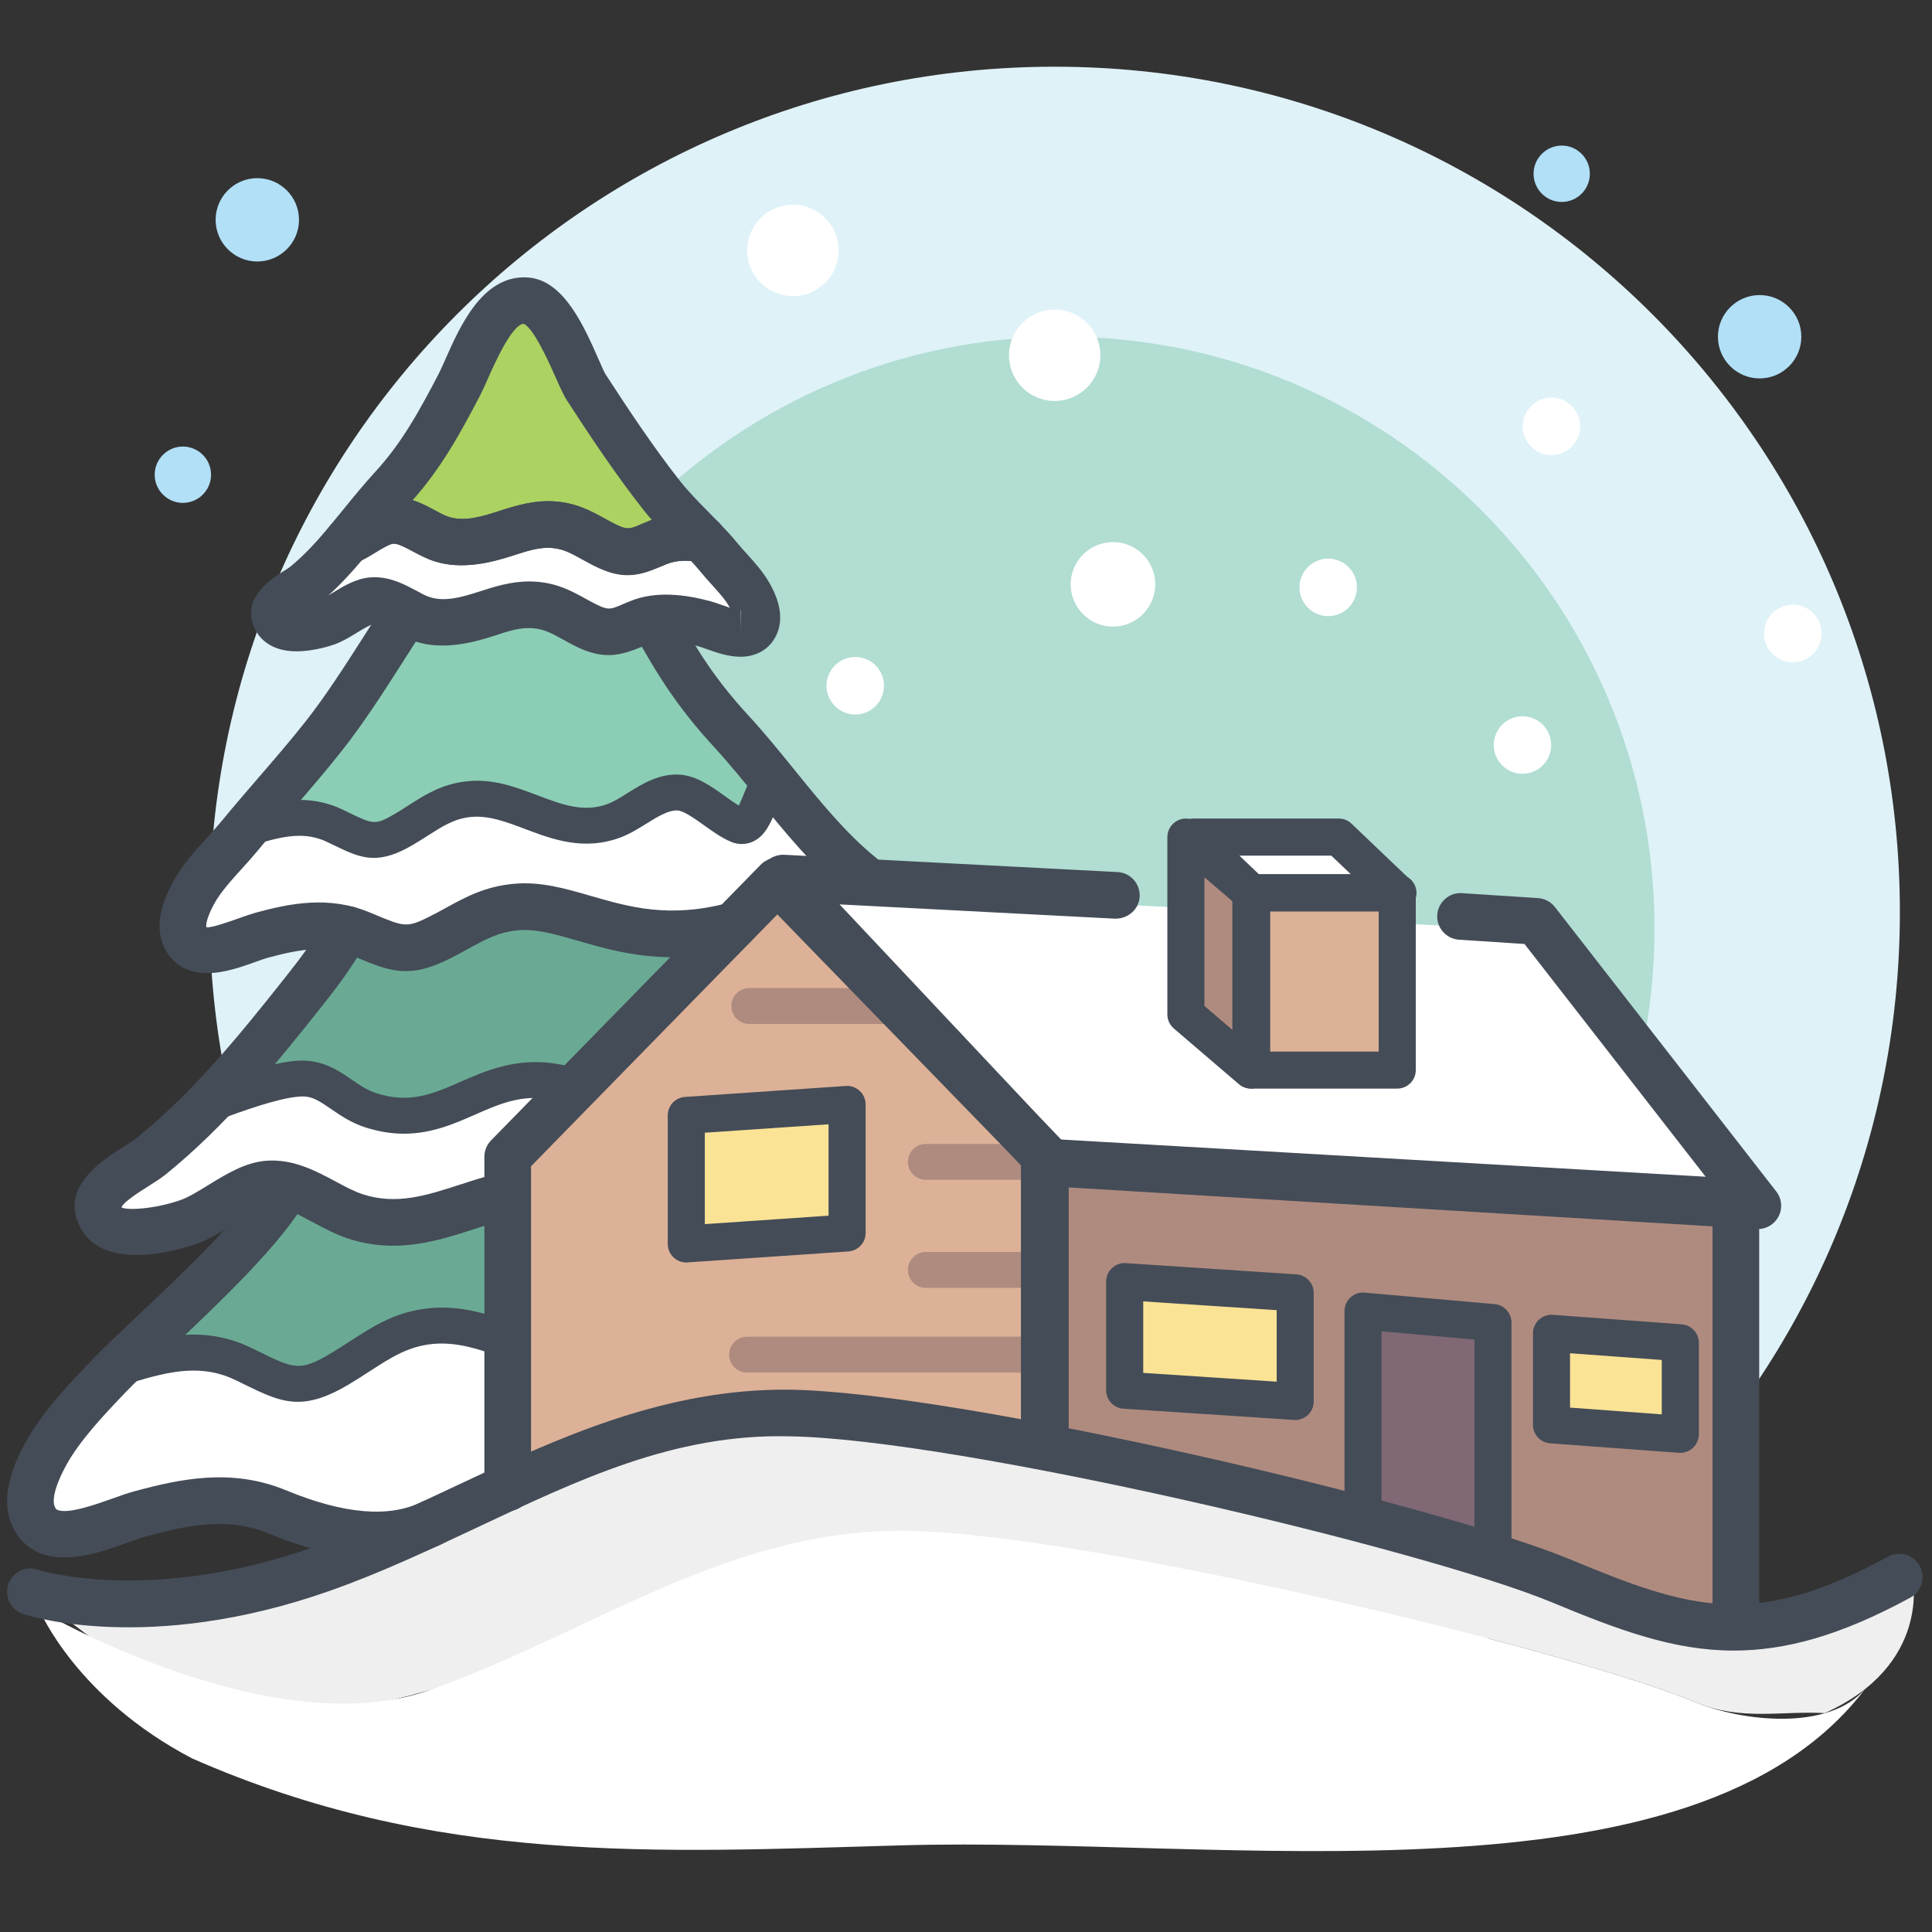
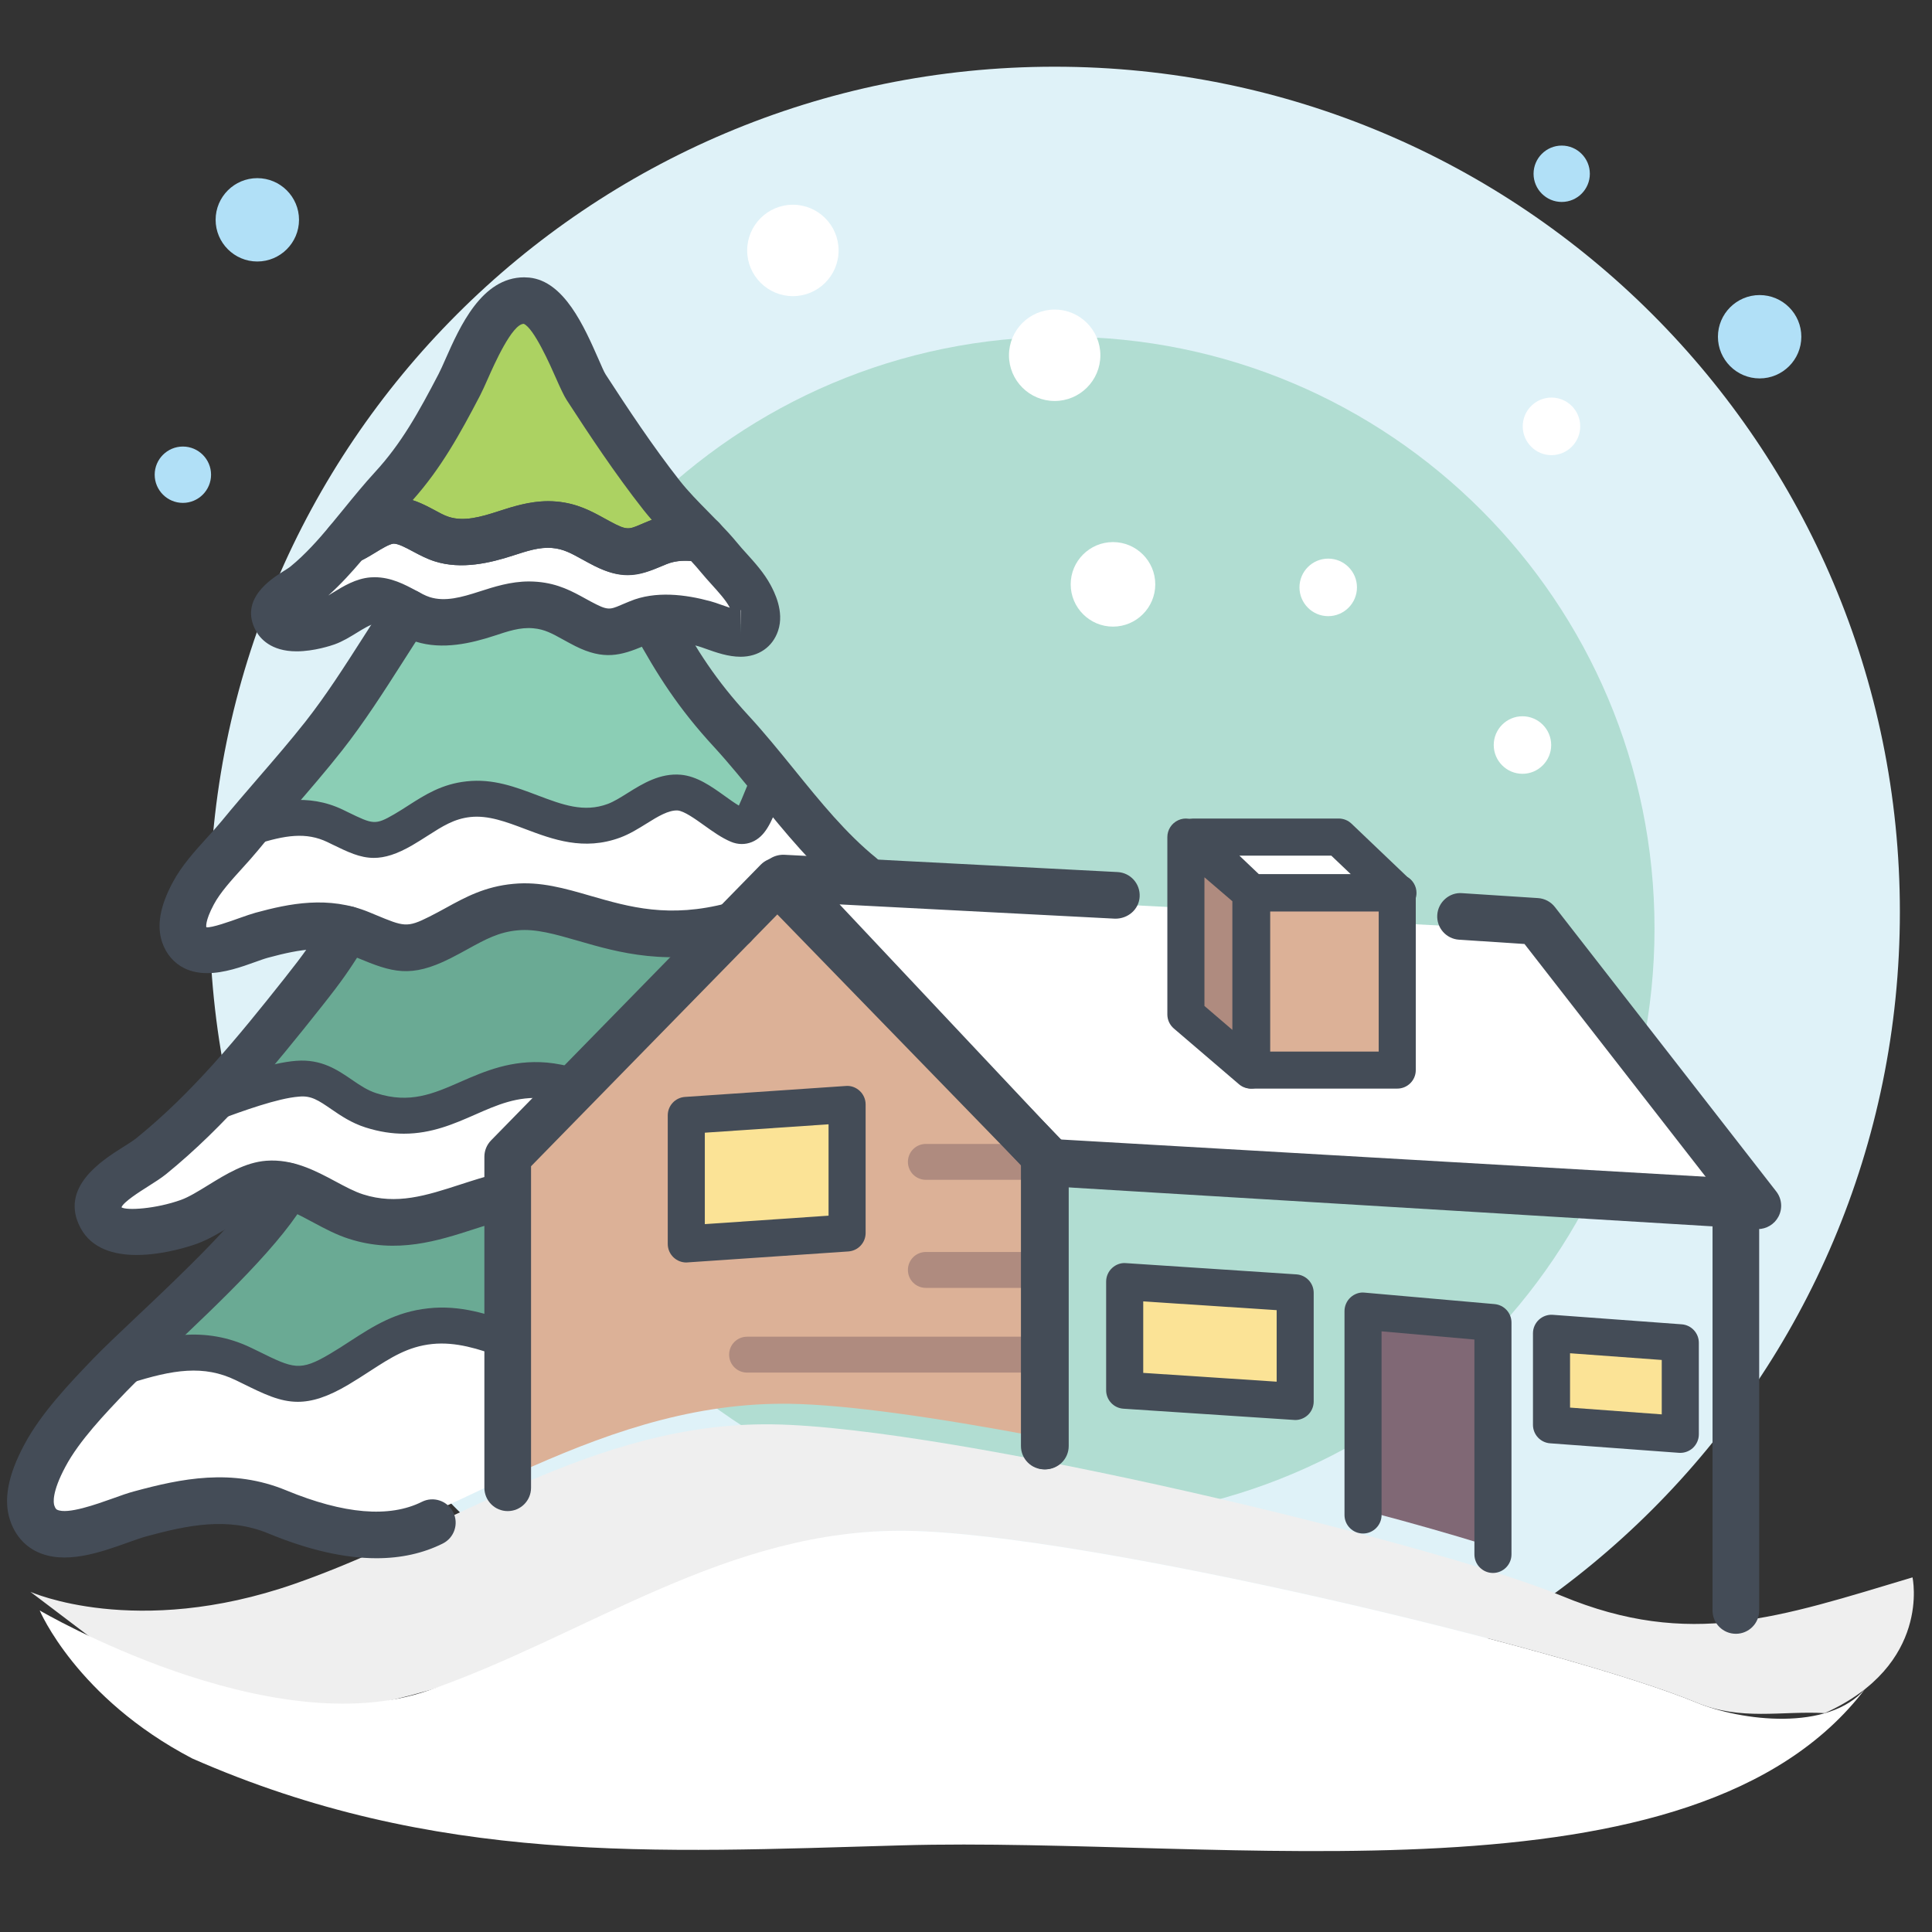
<svg xmlns="http://www.w3.org/2000/svg" id="Layer_1" enable-background="new 0 0 91 91" height="512" viewBox="0 0 91 91" width="512">
  <rect x="0" y="0" width="91" height="91" fill="#333333" stroke="none" />
  <g>
    <g>
      <path d="m9.868 42.954c0-21.99 17.82-39.812 39.806-39.812 21.99 0 39.813 17.822 39.813 39.812 0 21.976-17.822 39.806-39.813 39.806-21.986 0-39.806-17.83-39.806-39.806z" fill="#dff2f8" />
      <path d="m22.186 43.734c0-15.396 12.479-27.874 27.87-27.874 15.396 0 27.874 12.478 27.874 27.874 0 15.382-12.478 27.867-27.874 27.867-15.391 0-27.87-12.485-27.87-27.867z" fill="#b1ddd2" />
      <g>
        <path d="m24.33 43.161c-1.03.094-1.751.492-2.588.95-.262.146-.533.294-.826.441-1.685.843-2.355.567-3.822-.046l-.28-.114c-.089-.038-.18-.043-.271-.075l-.073.112c-.584.912-.851 1.328-1.855 2.599-1.094 1.377-2.188 2.733-3.34 4.017.943-.318 1.941-.609 2.717-.669 1.046-.083 1.71.378 2.353.818.4.275.778.536 1.265.691 1.732.555 2.956.017 4.25-.555 1.135-.498 2.317-1.018 3.867-.871.386.033.814.124 1.276.249l6.268-6.411c-2.456.352-4.321-.176-5.86-.621-1.125-.323-2.102-.613-3.081-.515z" fill="#6aaa94" />
        <path d="m9.37 44.229c.479.231 1.485-.127 2.153-.365.261-.094.498-.178.692-.23 1.54-.419 3.192-.768 4.932-.049l.283.119c1.392.579 1.766.734 3.096.069.28-.142.541-.284.794-.424.886-.487 1.719-.944 2.93-1.055 1.161-.104 2.245.211 3.402.546 1.786.518 3.814 1.094 6.69.36l1.961-2.006c.066-.067.158-.09.251-.104.085-.103.205-.18.341-.168l2.808.142c-.625-.564-2.905-2.857-3.463-3.492-.792.772-.719 2.091-1.651 1.7-.399-.168-.798-.456-1.188-.733-.502-.361-1.027-.736-1.444-.771-.586-.063-1.118.299-1.709.668-.375.236-.761.477-1.173.63-1.576.589-2.906.083-4.194-.402-.937-.355-1.821-.701-2.766-.588-.861.091-1.472.482-2.179.936-.227.144-.46.293-.712.441-.66.386-1.155.543-1.608.543-.571 0-1.078-.246-1.778-.588l-.234-.112c-1.128-.543-2.202-.379-3.672.09-.028.008-.051-.011-.076-.008-.074.088-.154.177-.226.267-.224.272-.473.546-.724.825-.535.589-1.085 1.199-1.417 1.822-.474.885-.478 1.354-.398 1.591.077.225.197.306.279.346z" fill="#fff" />
        <path d="m20.315 62.897c-1.246.133-2.117.698-3.126 1.353-.316.204-.64.413-.99.621-.898.531-1.556.748-2.166.748-.755 0-1.439-.335-2.413-.813l-.333-.164c-1.801-.875-3.52-.443-5.272.118-.066.02-.129-.007-.195-.017-.112.11-.255.246-.346.346-1.018 1.06-2.279 2.374-2.979 3.684-.551 1.03-.739 1.823-.564 2.351.098.287.247.471.473.581.732.357 2.119-.14 3.128-.503.358-.129.686-.242.951-.314 2.119-.574 4.39-1.051 6.753-.075 2.854 1.181 5.152 1.355 6.848.545.552-.253 1.11-.505 1.651-.757.578-.275 1.159-.546 1.745-.818v-6.332c-.988-.362-2.04-.669-3.165-.554z" fill="#fff" />
        <path d="m16.642 57.718c-.537-.168-1.052-.447-1.551-.714-.461-.246-.908-.477-1.357-.628-1.198 1.984-4.098 4.733-6.258 6.775-.155.146-.281.265-.426.403 1.469-.365 3.014-.482 4.622.304l.333.163c1.688.829 2.142 1.048 3.751.099.339-.201.654-.405.96-.602 1.058-.686 2.056-1.332 3.508-1.487 1.182-.119 2.279.159 3.259.494v-5.663c-.445.12-.883.249-1.323.391-1.701.553-3.457 1.121-5.518.465z" fill="#6aaa94" />
        <path d="m15.983 38.508.236.116c1.19.58 1.47.717 2.566.076.241-.14.465-.285.68-.424.77-.49 1.494-.954 2.559-1.069 1.148-.122 2.176.268 3.166.642 1.188.451 2.306.87 3.584.399.325-.12.66-.33 1.014-.549.653-.413 1.408-.876 2.245-.801.657.057 1.279.503 1.878.931.365.261.709.509 1.019.639.685.287.325-1.109.728-1.577-.381-.45.934.784.568.332-.679-.836-1.379-1.7-2.105-2.485-1.586-1.725-2.555-3.235-3.57-5.072-.099.025-.199.036-.293.077l-.189.076c-.996.416-1.528.593-2.663.023-.195-.098-.376-.199-.552-.294-.564-.311-1.01-.556-1.665-.614-.737-.066-1.403.155-2.127.388-1.019.326-2.175.621-3.278.269-.155-.049-.292-.134-.439-.204-.313.479-.624.961-.934 1.445-.882 1.383-1.796 2.815-2.82 4.114-.729.926-1.521 1.84-2.284 2.726-.163.189-.315.375-.478.563 1-.219 2.051-.255 3.154.273z" fill="#8bceb5" />
        <path d="m64.716 41.611-1.832-1.75h-5.59l1.829 1.75z" fill="#fff" />
        <path d="m15.247 28.904c.229-.084.49-.245.771-.414.471-.292.96-.594 1.483-.634.683-.057 1.261.266 1.773.541.271.146.524.283.773.36.882.281 1.803.04 2.743-.264.773-.251 1.585-.509 2.475-.429.838.075 1.407.386 2.009.717.167.093.339.187.523.281.851.429 1.05.318 1.938-.05l.188-.079c.468-.193.95-.288 1.477-.288.655 0 1.299.15 1.896.312.136.036.293.094.474.157.354.127.795.285 1.115.285.237 0 .279-.076.315-.181.035-.106.048-.368-.256-.945-.211-.396-.575-.797-.925-1.183-.168-.185-.335-.37-.485-.551-.208-.254-.427-.497-.653-.733-.208-.029-.412-.036-.617-.036-.078.002-.162-.015-.241-.007-.304.021-.599.083-.874.195l-.189.078c-.389.163-.703.267-1.016.33-.096.018-.2.043-.297.048-.027.001-.052.013-.081.013-.136 0-.279-.031-.422-.061-.039-.006-.07-.006-.108-.016-.219-.06-.458-.149-.736-.288-.19-.099-.373-.196-.547-.294-.566-.311-1.014-.558-1.67-.617-.741-.063-1.403.155-2.125.39-.766.246-1.606.472-2.444.417-.28-.017-.559-.063-.834-.15-.326-.104-.628-.266-.922-.424-.423-.226-.824-.439-1.213-.439-.396.025-.796.267-1.183.505-.238.144-.482.293-.727.407-.552.655-1.215 1.395-1.978 2.017-.125.1-.293.209-.476.323-.564.354-.873.594-.776.776.147.276 1.429.078 1.842-.069z" fill="#fff" />
        <path d="m59.396 42.493h5.981v7.475h-5.981z" fill="#dcb197" />
        <path d="m20.167 24.616c.269.146.527.284.774.362.884.277 1.803.038 2.746-.266.275-.09.56-.176.85-.251.079-.02.156-.041.237-.059.301-.068.611-.108.929-.119.04 0 .074-.013.113-.013.114 0 .229.005.345.015.838.074 1.409.39 2.013.723.165.091.337.183.519.276.426.213.686.292.954.273.133-.01.267-.046.422-.101.16-.054.335-.13.557-.222l.19-.082c.372-.151.755-.241 1.162-.269-.396-.406-.793-.828-1.158-1.292-1.31-1.665-2.53-3.514-3.572-5.113-.124-.193-.269-.522-.453-.941-.409-.928-1.261-2.859-2.01-2.933 0 0 0 0-.003 0-1.093 0-1.908 1.839-2.394 2.938-.135.305-.254.576-.361.781-.989 1.896-1.854 3.466-3.231 4.96-.256.277-.507.565-.751.858.116-.031.234-.055.353-.063.673-.048 1.256.262 1.769.538z" fill="#acd262" />
        <path d="m58.487 42.249-2.191-1.875v7.207l2.191 1.875z" fill="#af8b7f" />
        <path d="m25.648 51.327c-1.343-.118-2.357.327-3.437.801-.97.429-1.966.863-3.175.863-.518 0-1.08-.078-1.693-.275-.609-.195-1.078-.515-1.494-.8-.587-.405-1.05-.703-1.794-.671-1.047.079-2.723.69-3.833 1.094l-.279.104c-.809.819-1.636 1.618-2.535 2.346-.207.172-.495.353-.8.546-1.222.77-1.751 1.231-1.459 1.777.404.759 2.392.471 3.603.029.436-.156.909-.445 1.407-.754.792-.487 1.608-.99 2.439-1.052 1.071-.104 2.004.416 2.905.901.485.261.944.505 1.405.651 1.792.571 3.34.07 4.984-.465.525-.17 1.055-.335 1.59-.471v-1.468c0-.11.044-.222.124-.303l2.67-2.729c-.212-.043-.443-.107-.628-.124z" fill="#fff" />
        <path d="m64.639 71.246c1.946.515 3.716 1.021 5.25 1.496v-10.048l-5.25-.462z" fill="#806875" />
-         <path d="m49.677 67.818c4.681.905 9.718 2.06 14.088 3.198v-9.261c0-.125.052-.237.143-.322.089-.081.195-.128.333-.112l6.121.541c.228.02.399.207.399.434v10.715c1.177.378 2.175.731 2.922 1.042 2.926 1.218 5.22 2.087 7.646 2.162v-19.072l-31.652-1.917zm22.968-5.018c0-.122.053-.235.141-.32.087-.08.21-.132.328-.113l6.067.445c.228.017.404.207.404.436v4.313c0 .12-.052.237-.141.319-.078.076-.187.115-.296.115-.01 0-.02 0-.031-.002l-6.068-.445c-.229-.019-.404-.206-.404-.437zm-20.103-2.436c0-.12.049-.236.138-.317.09-.084.212-.136.327-.117l8.031.529c.229.014.406.206.406.435v5.118c0 .12-.049.235-.137.319-.083.074-.187.118-.299.118-.01 0-.018 0-.028-.002l-8.031-.53c-.229-.017-.407-.205-.407-.435z" fill="#af8b7f" />
        <path d="m78.712 63.651-5.194-.38v3.437l5.194.381z" fill="#fbe396" />
        <path d="m60.572 61.304-7.159-.475v4.243l7.159.475z" fill="#fbe396" />
        <path d="m36.615 42.125-12.26 12.54v14.727c3.887-1.756 7.952-3.274 12.536-3.274.102 0 .203 0 .308.002 2.673.041 6.894.646 11.556 1.524v-12.918c0-.024.026-.044.029-.067l-.379-.405zm3.723 15.951c0 .229-.178.42-.406.434l-7.574.518c-.009.001-.019.001-.029.001-.111 0-.217-.041-.3-.119-.087-.08-.135-.195-.135-.317v-6.056c0-.229.176-.419.406-.433l7.572-.518c.106-.021.239.031.327.117.089.08.139.197.139.317z" fill="#dcb197" />
        <path d="m72.155 43.823-5.905-.311v6.892c0 .24-.197.437-.436.437h-6.855c-.003 0-.007-.005-.01-.005-.01 0-.017.005-.025.005-.104 0-.202-.036-.281-.106l-3.063-2.621c-.1-.083-.156-.204-.156-.33v-5.042l-17.488-.894 11.039 11.736.58.6c.009.008.007.025.014.035l.093.096 32.102 1.855z" fill="#fff" />
        <path d="m32.765 58.126 6.701-.458v-5.181l-6.701.458z" fill="#fbe396" />
      </g>
      <g fill="#af8b7f">
        <path d="m48.755 60.661h-5.146c-.467 0-.845-.377-.845-.844 0-.469.378-.847.845-.847h5.146c.468 0 .846.378.846.847 0 .467-.378.844-.846.844z" />
        <g>
          <path d="m48.755 55.571h-5.146c-.467 0-.845-.378-.845-.846 0-.467.378-.844.845-.844h5.146c.468 0 .846.377.846.844 0 .468-.378.846-.846.846z" />
-           <path d="m41.939 48.23h-6.648c-.467 0-.845-.378-.845-.846 0-.467.378-.845.845-.845h6.648c.467 0 .845.378.845.845 0 .469-.378.846-.845.846z" />
          <path d="m48.755 64.651h-13.567c-.467 0-.845-.377-.845-.844 0-.469.378-.846.845-.846h13.566c.468 0 .846.377.846.846.001.467-.377.844-.845.844z" />
        </g>
      </g>
      <g fill="#fff">
        <path d="m62.56 29.022c-.746 0-1.353-.609-1.353-1.356 0-.746.606-1.354 1.353-1.354s1.355.607 1.355 1.354c0 .748-.609 1.356-1.355 1.356z" />
        <path d="m71.711 36.447c-.746 0-1.354-.609-1.354-1.355s.608-1.355 1.354-1.355c.744 0 1.352.609 1.352 1.355s-.608 1.355-1.352 1.355z" />
-         <path d="m84.445 31.192c-.746 0-1.354-.609-1.354-1.355 0-.747.608-1.355 1.354-1.355s1.355.608 1.355 1.355c.001.746-.609 1.355-1.355 1.355z" />
      </g>
      <g fill="#b1e0f7">
        <circle cx="73.559" cy="8.186" r=".481" />
        <path d="m73.56 9.512c-.731 0-1.327-.596-1.327-1.327s.596-1.328 1.327-1.328 1.324.596 1.324 1.328-.593 1.327-1.324 1.327z" />
      </g>
      <g fill="#b1e0f7">
        <circle cx="8.614" cy="22.36" r=".482" />
        <path d="m8.614 23.687c-.731 0-1.328-.596-1.328-1.327s.596-1.327 1.328-1.327c.731 0 1.327.596 1.327 1.327s-.596 1.327-1.327 1.327z" />
      </g>
-       <path d="m40.285 33.656c-.746 0-1.355-.609-1.355-1.357 0-.747.609-1.355 1.355-1.355.747 0 1.353.608 1.353 1.355 0 .748-.606 1.357-1.353 1.357z" fill="#fff" />
      <path d="m73.077 21.438c-.746 0-1.354-.609-1.354-1.357 0-.746.607-1.355 1.354-1.355s1.354.609 1.354 1.355c.001.747-.608 1.357-1.354 1.357z" fill="#fff" />
      <g fill="#fff">
        <circle cx="52.423" cy="27.522" r="1.119" />
        <path d="m52.423 29.515c-1.098 0-1.992-.895-1.992-1.992s.895-1.99 1.992-1.99c1.099 0 1.992.893 1.992 1.99s-.894 1.992-1.992 1.992z" />
      </g>
      <g fill="#b1e0f7">
        <circle cx="82.88" cy="15.86" r="1.119" />
        <path d="m82.881 17.824c-1.082 0-1.964-.881-1.964-1.963s.882-1.963 1.964-1.963c1.083 0 1.964.88 1.964 1.963s-.881 1.963-1.964 1.963z" />
      </g>
      <g fill="#b1e0f7">
        <circle cx="12.119" cy="10.353" r="1.119" />
        <path d="m12.119 12.317c-1.082 0-1.963-.882-1.963-1.964s.881-1.962 1.963-1.962c1.083 0 1.965.88 1.965 1.962s-.882 1.964-1.965 1.964z" />
      </g>
      <g fill="#fff">
        <circle cx="49.676" cy="16.735" r="1.307" />
        <path d="m49.677 18.887c-1.188 0-2.153-.966-2.153-2.152 0-1.188.966-2.154 2.153-2.154s2.152.965 2.152 2.154c0 1.186-.966 2.152-2.152 2.152z" />
      </g>
      <g fill="#fff">
        <circle cx="37.346" cy="11.797" r="1.308" />
        <path d="m37.346 13.949c-1.187 0-2.153-.966-2.153-2.152 0-1.188.966-2.154 2.153-2.154 1.188 0 2.153.965 2.153 2.154.001 1.186-.965 2.152-2.153 2.152z" />
      </g>
      <g>
        <path d="m20.187 79.621c7.602-2.194 14.084-7.645 22.545-7.518 8.458.129 31.145 5.584 37.167 8.087 2.11.874 4 .385 6.051.5 5.036-2.271 4.132-6.393 4.132-6.393-6.291 1.884-10.488 3.376-16.509.877-6.021-2.5-28.709-7.956-37.169-8.085-8.458-.125-15.069 4.922-22.542 7.517-7.475 2.599-12.43.371-12.43.371l6.237 4.725c-.002 0 3.605 2.49 12.518-.081z" fill="#efefef" />
        <path d="m87.857 79.54c-1.723 2.035-5.849 1.524-7.959.65-6.022-2.503-28.709-7.958-37.167-8.087-8.461-.127-15.071 4.922-22.545 7.518-7.475 2.6-18.316-3.766-18.316-3.766s1.732 4.123 7.183 6.971c11.442 5.03 21.795 4.422 33.408 4.093 15.266-.438 37.337 3.229 45.396-7.379z" fill="#fff" />
      </g>
      <g fill="#444c57">
        <path d="m23.914 71.175c-.607 0-1.099-.492-1.099-1.1v-15.591c0-.287.113-.562.313-.768l12.701-12.986c.207-.21.49-.331.786-.331h.001c.295.001.58.121.786.333l12.623 12.986c.2.206.313.48.313.766v13.624c0 .607-.492 1.1-1.1 1.1s-1.099-.492-1.099-1.1v-13.177l-11.526-11.86-11.6 11.861v15.143c0 .608-.492 1.1-1.099 1.1z" />
        <path d="m82.795 57.892c-.021 0-.045-.002-.066-.004l-33.303-2.014c-.281-.017-.543-.139-.734-.345l-12.621-13.419c-.306-.327-.384-.807-.195-1.215.188-.406.607-.646 1.052-.635l15.712.815c.605.032 1.07.548 1.039 1.156-.031.606-.551 1.046-1.155 1.04l-12.979-.673 10.449 11.11 30.441 1.842-8.629-11.087-3.085-.202c-.605-.04-1.063-.561-1.024-1.167.038-.606.579-1.075 1.167-1.025l3.578.232c.314.02.603.174.796.421l10.425 13.396c.266.34.307.805.105 1.187-.192.362-.567.587-.973.587z" />
        <path d="m65.812 51.275h-6.855c-.482 0-.874-.391-.874-.871v-8.356c0-.482.392-.873.874-.873h6.855c.482 0 .873.391.873.873v8.356c0 .481-.391.871-.873.871zm-5.984-1.745h5.111v-6.609h-5.111z" />
        <path d="m65.845 42.931c-.01 0-.021-.001-.033 0h-6.855c-.225 0-.441-.087-.604-.243l-2.756-2.63c-.257-.246-.34-.624-.208-.956.134-.33.454-.548.811-.548h6.855c.225 0 .441.087.604.243l2.629 2.508c.257.152.431.433.431.753-.001.483-.392.873-.874.873zm-6.539-1.745h4.329l-.93-.885h-4.329z" />
        <path d="m58.919 51.275c-.204 0-.406-.071-.567-.21l-3.062-2.621c-.193-.165-.306-.408-.306-.661v-8.355c0-.34.199-.65.509-.793.308-.145.671-.092.932.131l3.063 2.621c.193.165.306.408.306.662v8.356c0 .34-.201.65-.509.792-.118.053-.242.078-.366.078zm-2.188-3.893 1.315 1.127v-6.06l-1.315-1.127z" />
        <path d="m81.762 76.954c-.607 0-1.099-.491-1.099-1.099v-18.21l-30.376-1.755v12.219c0 .607-.492 1.1-1.099 1.1-.608 0-1.1-.492-1.1-1.1v-13.383c0-.301.125-.59.346-.799.22-.208.544-.313.815-.297l32.575 1.882c.58.033 1.036.514 1.036 1.097v19.247c.001.607-.491 1.098-1.098 1.098z" />
        <path d="m32.325 59.465c-.221 0-.434-.085-.596-.236-.176-.164-.277-.396-.277-.637v-6.056c0-.46.357-.839.813-.869l7.575-.516c.239-.022.478.067.655.233.177.164.277.395.277.636v6.056c0 .458-.355.837-.813.869l-7.575.516c-.02.002-.04.004-.059.004zm.873-6.113v4.306l5.828-.398v-4.304z" />
        <path d="m61.006 66.885c-.02 0-.038-.002-.058-.004l-8.032-.529c-.459-.029-.815-.411-.815-.869v-5.118c0-.241.101-.473.278-.638.177-.164.412-.254.653-.232l8.03.53c.46.03.815.411.815.869v5.118c0 .241-.1.473-.276.638-.162.15-.374.235-.595.235zm-7.158-2.22 6.285.414v-3.369l-6.285-.412z" />
        <path d="m79.145 68.432c-.021 0-.043-.001-.065-.002l-6.066-.448c-.456-.032-.809-.412-.809-.871v-4.311c0-.242.102-.473.279-.639.177-.164.42-.251.657-.231l6.068.447c.455.032.809.412.809.87v4.313c0 .241-.103.472-.279.639-.162.149-.375.233-.594.233zm-5.194-2.132 4.32.319v-2.563l-4.32-.316z" />
        <path d="m70.32 74.089c-.481 0-.873-.393-.873-.874v-10.121l-4.373-.386v8.65c0 .481-.391.873-.873.873s-.873-.392-.873-.873v-9.603c0-.245.104-.479.284-.645.179-.163.425-.255.664-.225l6.12.54c.451.04.797.416.797.869v10.919c0 .483-.39.876-.873.876z" />
-         <path d="m81.666 77.745c-2.849 0-5.437-.972-8.574-2.275-6.014-2.496-27.943-7.697-35.92-7.817-5.428-.132-9.955 2.063-14.783 4.333-2.215 1.041-4.506 2.119-6.87 2.95-8.517 2.999-14.199 1.165-14.438 1.084-.574-.193-.884-.816-.691-1.392.191-.573.807-.887 1.388-.694.051.02 5.259 1.663 13.012-1.07 2.258-.793 4.498-1.849 6.665-2.867 4.841-2.277 9.884-4.606 15.751-4.541 8.167.125 30.587 5.437 36.728 7.984 5.668 2.354 8.671 3.331 14.996-.119.536-.298 1.2-.092 1.491.438.291.533.094 1.2-.438 1.49-3.294 1.795-5.898 2.496-8.317 2.496z" />
        <g>
          <g>
            <path d="m34.88 30.934c-.585 0-1.165-.207-1.63-.373-.136-.048-.256-.092-.356-.121-.836-.228-1.696-.375-2.387-.089l-.187.078c-1.076.447-1.875.678-3.219.005-.203-.102-.391-.207-.572-.306-.533-.295-.886-.489-1.404-.534-.631-.062-1.207.143-1.864.358-1.045.34-2.414.673-3.683.268-.348-.111-.692-.287-1.033-.473-.333-.176-.675-.361-.9-.361-.181.013-.585.261-.826.41-.333.204-.675.416-1.054.553-.16.057-.972.33-1.796.33-1.215 0-1.728-.614-1.924-.982-.786-1.476.734-2.433 1.306-2.792.125-.08.244-.15.33-.22.7-.57 1.322-1.277 1.837-1.891.113-.137.257-.243.422-.311.199-.083.403-.213.613-.34.518-.317 1.106-.674 1.791-.727.026-.001.166-.006.195-.006.775 0 1.419.345 1.936.622.221.119.438.243.665.315.715.227 1.491.009 2.338-.266.792-.257 1.715-.543 2.739-.457.976.089 1.633.451 2.269.801.16.087.323.178.5.267.623.312.712.208 1.383-.071l.191-.079c.833-.342 1.758-.396 2.692-.243.234.038.449.151.614.322.295.305.586.618.855.945.133.166.286.333.439.502.391.433.834.923 1.134 1.483.165.309.663 1.247.355 2.158-.257.766-.919 1.225-1.769 1.225zm0-2.195v1.098l.013-1.1c-.005 0-.008 0-.013.002zm-9.961-1.352c.133 0 .268.007.404.018.976.086 1.632.449 2.266.799.16.087.323.178.5.265.627.315.713.212 1.387-.069l.191-.079c1.203-.502 2.623-.322 3.802 0 .145.038.324.1.519.171.113.039.251.089.387.132-.007-.011-.013-.025-.02-.038-.173-.322-.505-.69-.827-1.046-.178-.196-.351-.391-.51-.582-.15-.185-.308-.362-.47-.535-.42-.036-.8.005-1.151.148l-.182.076c-1.077.451-1.875.68-3.218.006-.204-.103-.39-.205-.571-.305-.535-.295-.889-.49-1.408-.537-.617-.058-1.205.147-1.863.358-1.048.342-2.423.673-3.683.269-.35-.11-.692-.287-1.037-.472-.331-.177-.675-.361-.897-.361-.189.013-.583.252-.844.413-.22.134-.437.264-.651.372-.454.534-.978 1.119-1.579 1.659.067-.042.135-.083.202-.126.515-.317 1.099-.674 1.783-.728.025-.002.17-.007.196-.007.778 0 1.421.345 1.94.624.219.117.436.243.66.314.719.226 1.497.008 2.34-.266.686-.22 1.464-.473 2.334-.473z" />
            <path d="m29.562 27.092c-.479 0-.962-.135-1.564-.438-.204-.103-.39-.205-.571-.305-.535-.295-.889-.49-1.408-.537-.609-.056-1.203.146-1.863.358-1.048.342-2.423.673-3.683.269-.35-.11-.692-.287-1.037-.472-.331-.177-.675-.361-.897-.361-.189.013-.583.252-.844.413-.31.189-.62.372-.916.494-.462.197-1.005.042-1.305-.365-.3-.408-.281-.967.044-1.355l.66-.804c.486-.597.971-1.191 1.481-1.747 1.251-1.356 2.065-2.835 3-4.627.095-.182.201-.423.32-.693.68-1.537 1.709-3.859 3.711-3.859.035 0 .205.01.242.013 1.638.167 2.576 2.291 3.259 3.843.143.32.251.587.339.723 1.018 1.568 2.213 3.378 3.489 5.002.406.515.867.98 1.353 1.474l.492.503c.328.341.403.853.182 1.273-.219.418-.675.651-1.149.574-.537-.088-1.05-.081-1.502.104l-.182.076c-.591.249-1.062.444-1.651.444zm-3.749-3.487c.133 0 .268.007.404.019.976.089 1.633.451 2.269.801.16.087.323.178.5.267.623.312.712.211 1.383-.071l.191-.079c.047-.02.093-.038.139-.055-.137-.157-.272-.319-.404-.486-1.333-1.696-2.562-3.554-3.606-5.163-.125-.193-.3-.568-.505-1.034-.256-.583-1.038-2.354-1.515-2.551-.55.008-1.399 1.928-1.678 2.558-.142.32-.269.604-.381.821-.941 1.802-1.833 3.423-3.174 4.926.391.125.737.312 1.04.474.221.119.438.243.665.315.715.227 1.491.009 2.338-.266.686-.223 1.465-.476 2.334-.476z" />
          </g>
          <path d="m9.764 45.836c-.37 0-.732-.063-1.069-.225-.503-.246-.87-.674-1.062-1.24-.257-.779-.094-1.695.5-2.805.419-.789 1.04-1.474 1.641-2.136.233-.257.462-.51.669-.761.55-.672 1.134-1.347 1.72-2.027.752-.87 1.511-1.749 2.22-2.647.977-1.243 1.833-2.583 2.74-4.001.375-.589.751-1.178 1.138-1.759.335-.507 1.016-.644 1.521-.311.507.335.645 1.018.31 1.522-.379.573-.749 1.152-1.117 1.729-.895 1.401-1.82 2.849-2.865 4.177-.729.926-1.51 1.831-2.283 2.725-.574.665-1.145 1.326-1.685 1.986-.229.278-.482.558-.739.841-.509.561-1.035 1.142-1.33 1.695-.429.799-.356 1.071-.355 1.074.22.05 1.169-.29 1.577-.437.281-.099.535-.188.743-.246 1.577-.428 3.427-.82 5.357-.021l.287.119c1.345.559 1.483.621 2.542.088.274-.137.528-.277.776-.412.904-.497 1.838-1.012 3.188-1.134 1.266-.121 2.423.216 3.643.57 1.813.522 3.685 1.065 6.452.331.589-.155 1.188.195 1.343.779.157.586-.191 1.187-.779 1.344-3.343.894-5.718.211-7.625-.343-1.062-.306-1.99-.575-2.834-.492-.895.08-1.528.429-2.331.87-.269.148-.547.302-.846.452-1.874.941-2.741.656-4.374-.024l-.278-.117c-1.176-.482-2.335-.325-3.945.112-.164.044-.361.117-.58.195-.656.236-1.477.529-2.27.529z" />
          <path d="m40.592 42.375c-.244 0-.488-.081-.691-.246-1.613-1.307-2.926-2.928-4.198-4.495-.679-.836-1.355-1.671-2.071-2.451-1.68-1.82-2.682-3.401-3.756-5.36-.291-.533-.096-1.2.436-1.492.535-.291 1.2-.096 1.493.435 1.02 1.862 1.909 3.265 3.442 4.929.749.812 1.456 1.682 2.164 2.555 1.254 1.548 2.439 3.009 3.874 4.172.472.383.544 1.075.162 1.545-.22.268-.536.408-.855.408z" />
          <path d="m17.609 40.408c-.657 0-1.225-.277-1.956-.632l-.229-.112c-1.004-.482-1.994-.328-3.374.111-.442.135-.919-.104-1.06-.552-.14-.443.106-.919.552-1.059 1.358-.431 2.947-.827 4.614-.022l.234.114c1.182.573 1.278.621 2.187.091.234-.137.454-.277.665-.414.774-.495 1.573-1.007 2.735-1.13 1.241-.141 2.317.27 3.354.663 1.163.439 2.168.819 3.296.4.288-.108.604-.305.938-.515.709-.444 1.522-.943 2.5-.86.766.068 1.434.544 2.08 1.007.221.16.448.322.655.446.089-.184.189-.433.266-.621.092-.227.19-.464.298-.698.192-.424.692-.612 1.12-.414.425.194.61.696.415 1.12-.096.21-.184.424-.266.627-.315.774-.584 1.441-1.217 1.703-.32.129-.66.125-.99-.013-.439-.185-.858-.485-1.264-.776-.418-.299-.938-.671-1.244-.698-.426-.021-.923.277-1.456.611-.392.244-.798.497-1.248.665-1.72.637-3.186.086-4.481-.403-.889-.336-1.736-.656-2.579-.564-.764.083-1.309.433-2.001.875-.229.147-.469.299-.725.449-.739.43-1.306.601-1.819.601z" />
          <path d="m14.027 66.027c-.849 0-1.594-.366-2.588-.855l-.333-.163c-1.507-.729-2.958-.501-4.968.141-.444.135-.919-.102-1.063-.547-.142-.444.102-.92.548-1.063 1.928-.618 3.996-1.133 6.222-.05l.34.165c1.642.809 1.939.953 3.358.113.337-.199.648-.4.95-.598 1.099-.711 2.136-1.382 3.682-1.546 1.497-.168 2.842.281 3.992.706.437.164.66.648.498 1.086-.163.44-.653.663-1.086.499-1.016-.376-2.106-.726-3.222-.61-1.148.12-1.941.635-2.944 1.284-.32.209-.652.422-1.008.634-.973.576-1.707.804-2.378.804z" />
          <path d="m6.436 59.111c-1.052 0-2.114-.284-2.644-1.276-1.015-1.904 1.02-3.185 1.998-3.802.247-.156.48-.299.65-.438 2.615-2.122 4.703-4.662 6.967-7.521.967-1.22 1.19-1.568 1.784-2.499l.249-.389c.327-.511 1.004-.66 1.519-.33.51.328.658 1.008.33 1.519l-.246.384c-.603.941-.879 1.373-1.914 2.676-2.261 2.854-4.521 5.604-7.304 7.867-.229.184-.534.38-.864.588-.373.236-1.147.724-1.24.977.244.158 1.612.077 2.805-.351.366-.132.811-.404 1.279-.693.86-.529 1.747-1.075 2.739-1.15 1.256-.094 2.328.475 3.267.979.458.245.89.477 1.293.605 1.583.505 2.971.057 4.576-.464.582-.188 1.166-.377 1.755-.52.591-.146 1.184.22 1.327.809s-.219 1.183-.808 1.326c-.539.131-1.067.305-1.596.477-1.719.556-3.664 1.19-5.922.465-.594-.19-1.139-.48-1.664-.762-.738-.397-1.413-.773-2.064-.723-.458.033-1.147.456-1.752.829-.543.333-1.105.679-1.687.891-.24.087-1.528.526-2.833.526z" />
          <path d="m19.029 53.399c-.557 0-1.156-.086-1.811-.294-.667-.213-1.163-.553-1.603-.854-.616-.423-.96-.658-1.535-.598-.996.074-2.653.68-3.748 1.08l-.307.111c-.441.158-.924-.065-1.083-.505-.161-.438.066-.924.505-1.083l.304-.11c1.256-.458 2.974-1.088 4.204-1.18 1.189-.092 1.948.433 2.616.889.376.258.729.5 1.16.638 1.579.507 2.684.022 3.961-.538 1.13-.496 2.407-1.048 4.07-.906.443.04.938.14 1.471.291.45.127.708.596.58 1.045-.127.447-.593.71-1.045.579-.43-.122-.82-.201-1.158-.23-1.237-.115-2.203.314-3.237.769-.975.428-2.039.896-3.344.896z" />
          <path d="m17.73 73.395c-1.504 0-3.202-.388-5.081-1.164-1.924-.799-3.829-.389-5.767.137-.234.063-.521.167-.836.28-1.339.48-3.004 1.069-4.315.437-.596-.288-1.03-.801-1.256-1.477-.321-.957-.102-2.121.667-3.559.793-1.491 2.138-2.896 3.219-4.023.478-.5 1.208-1.188 2.046-1.982 2.075-1.957 5.209-4.917 6.16-6.697.284-.534.946-.738 1.486-.45.536.284.736.95.451 1.486-1.121 2.096-4.152 4.957-6.588 7.258-.807.763-1.509 1.425-1.97 1.905-.985 1.03-2.215 2.313-2.865 3.538-.648 1.21-.564 1.704-.523 1.827.052.16.106.186.133.199.483.237 1.869-.265 2.614-.529.376-.137.721-.258 1.002-.333 2.229-.605 4.62-1.107 7.182-.047 2.71 1.119 4.857 1.299 6.382.537.54-.272 1.202-.053 1.475.49.272.542.052 1.202-.49 1.474-.923.461-1.968.693-3.126.693z" />
        </g>
      </g>
    </g>
  </g>
</svg>